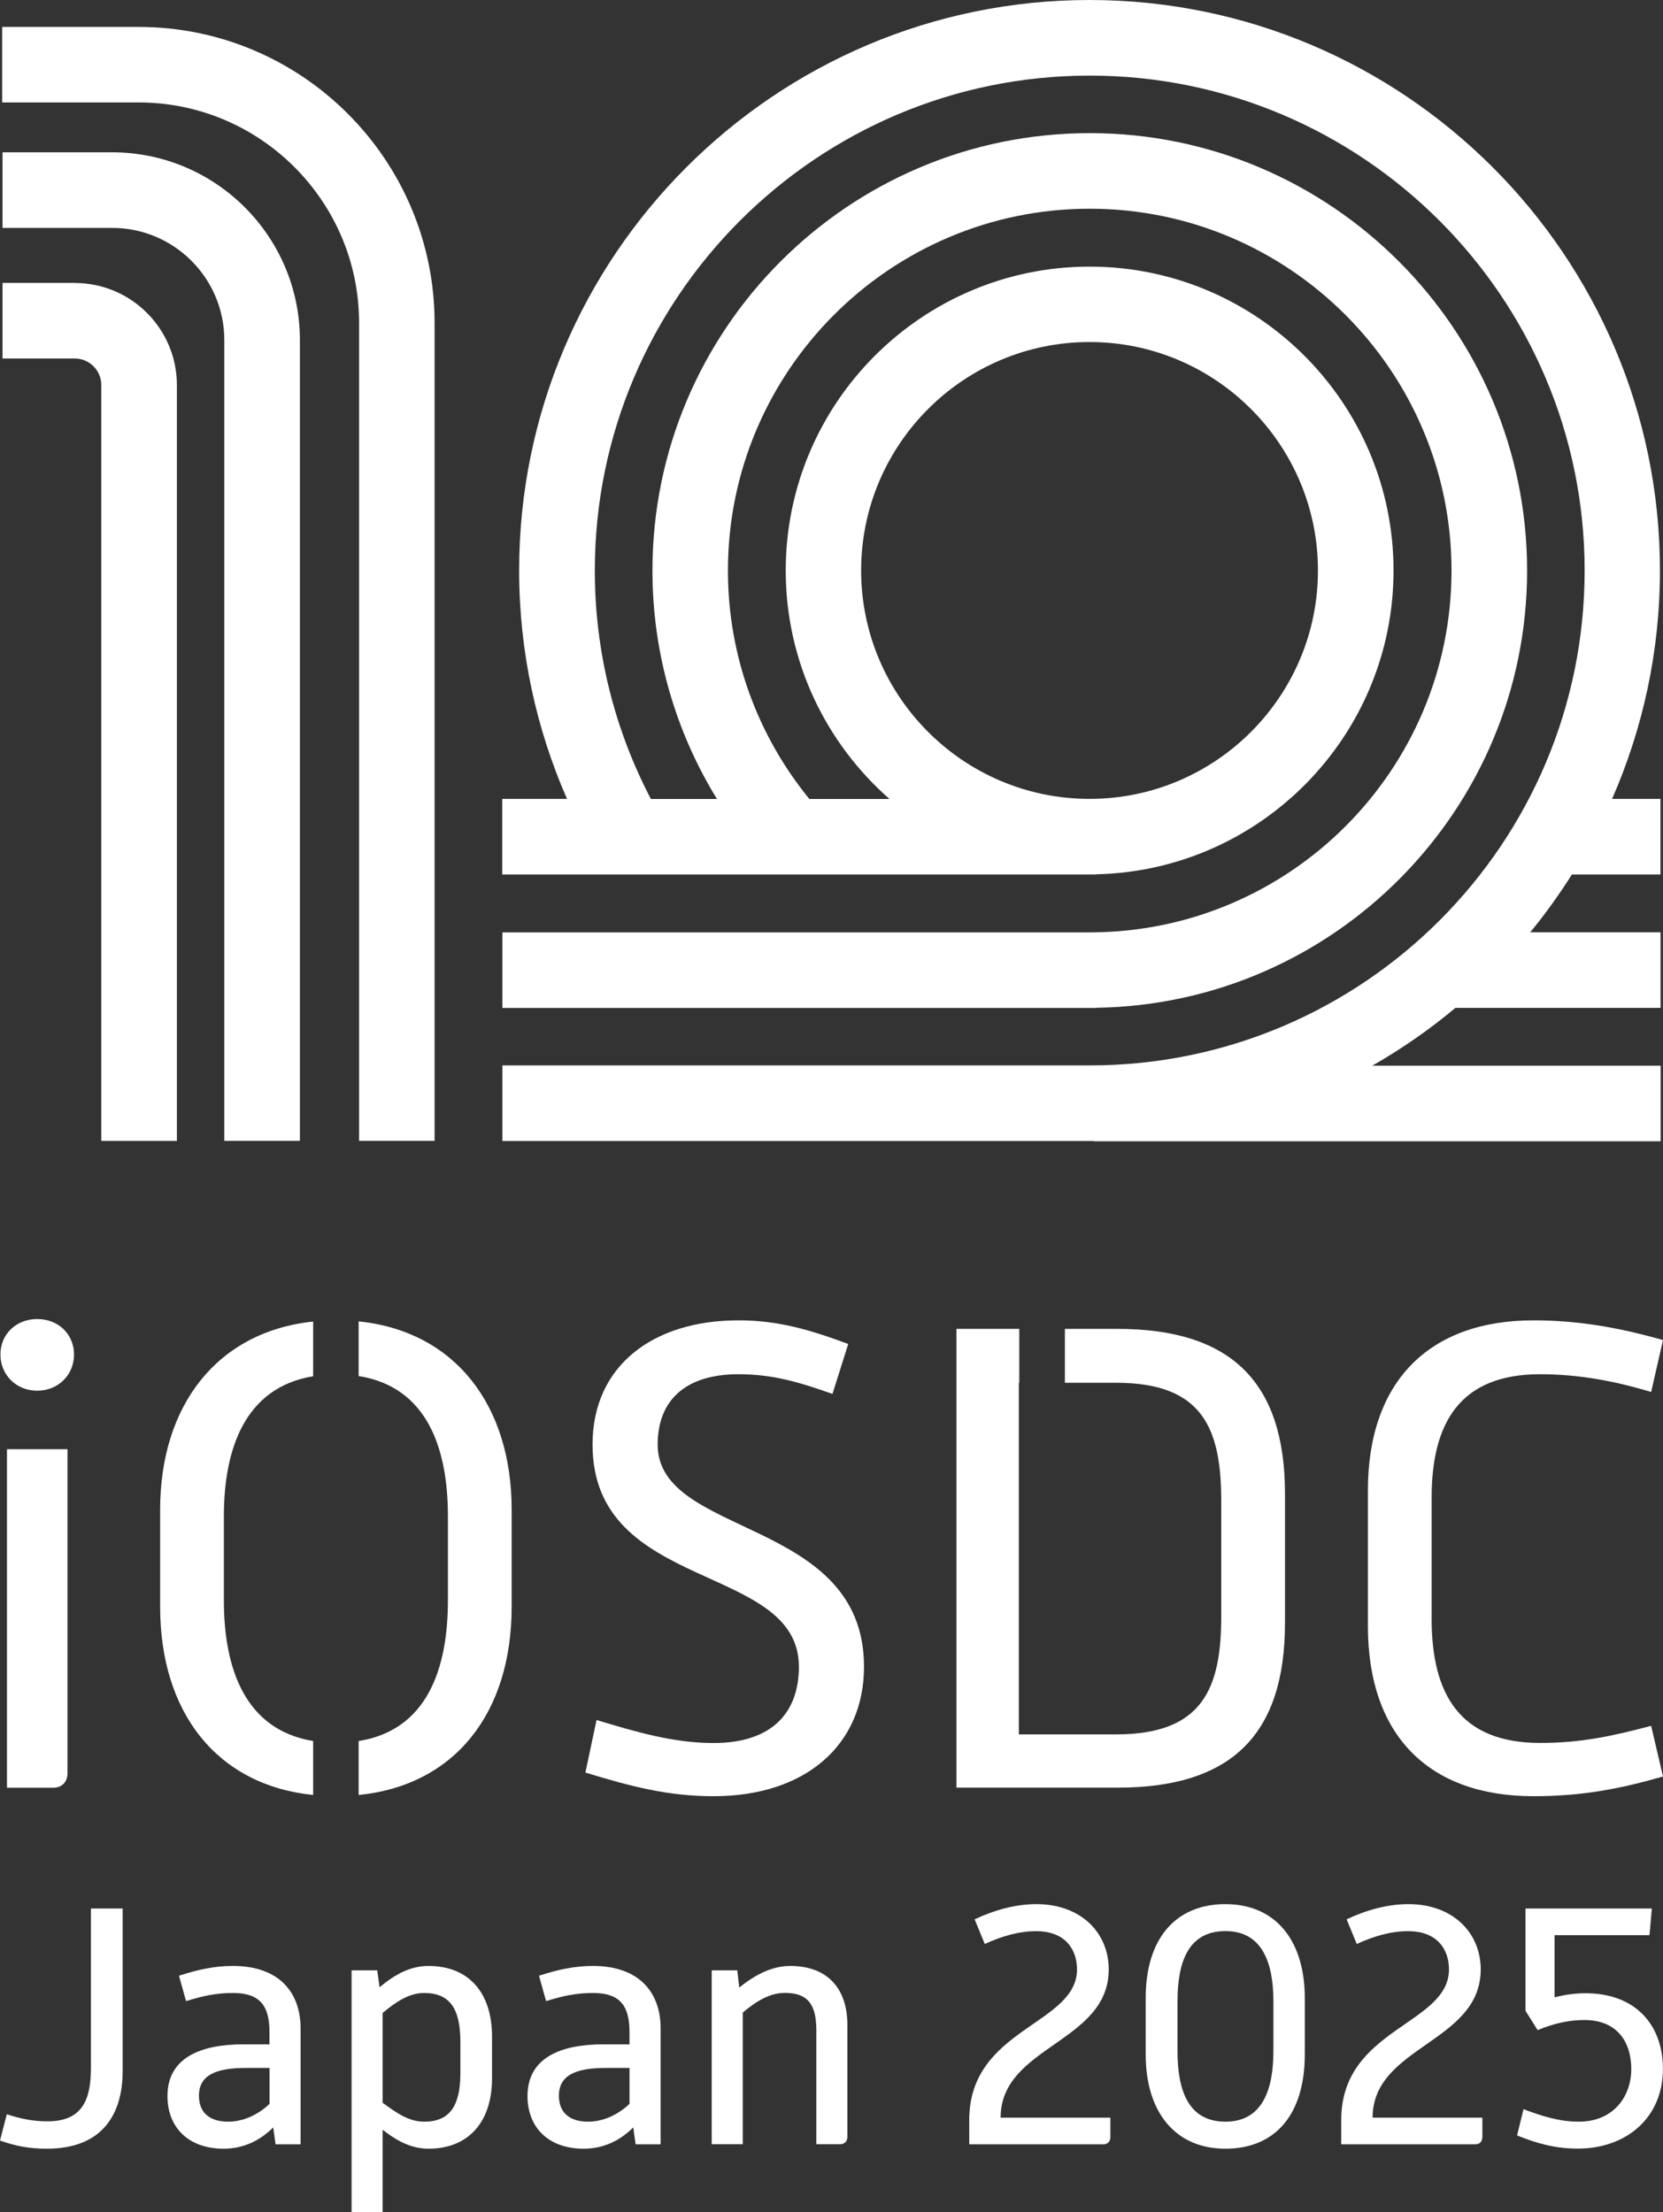
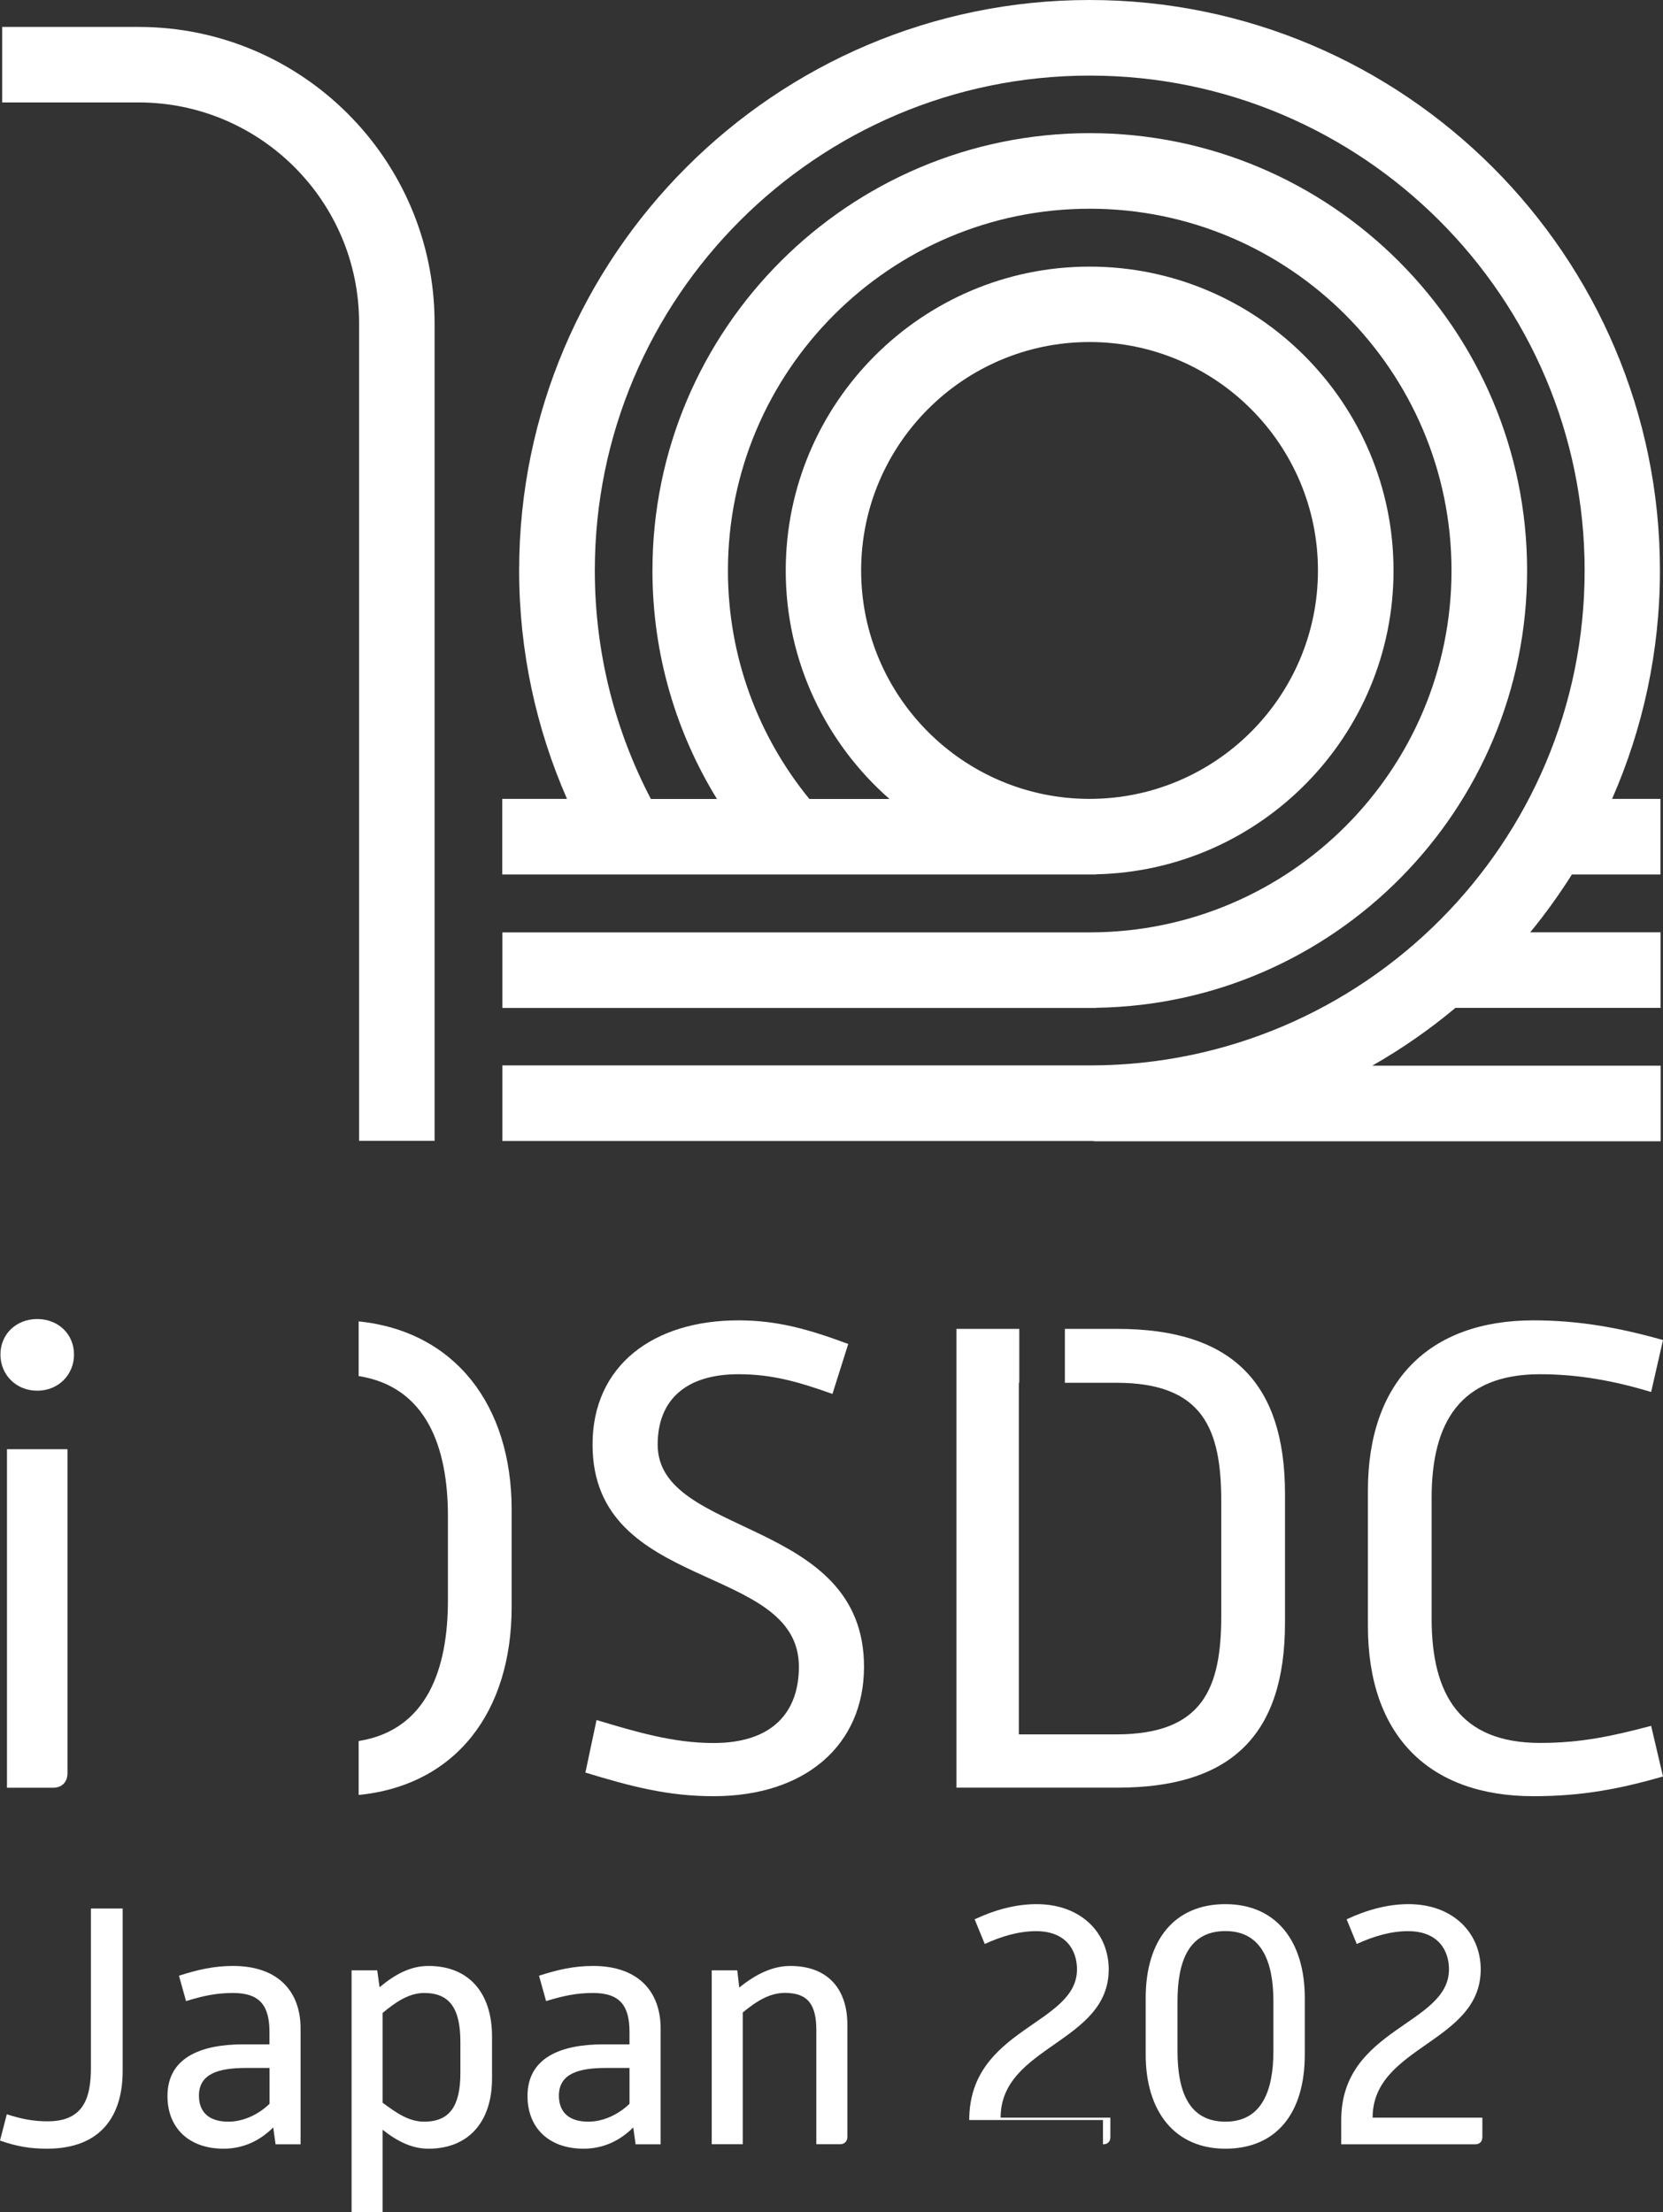
<svg xmlns="http://www.w3.org/2000/svg" id="_レイヤー_2" viewBox="0 0 19.076 25.374">
  <rect x="0" y="0" width="19.076" height="25.374" fill="#333333" stroke="none" />
  <defs>
    <style>.cls-1{fill:#fff;}</style>
  </defs>
  <g id="Header">
    <path class="cls-1" d="M.005,15.536c0-.234.181-.407.422-.407s.422.173.422.407-.181.415-.422.415S.005,15.77.005,15.536ZM.08,16.622h.694v3.717c0,.105-.068.166-.166.166H.08v-3.882Z" />
    <path class="cls-1" d="M6.842,19.728c.452.136.882.264,1.342.264.686,0,.98-.362.98-.875,0-1.199-2.367-.844-2.367-2.548,0-.905.694-1.425,1.674-1.425.452,0,.814.106,1.259.271l-.181.573c-.384-.136-.686-.226-1.078-.226-.611,0-.927.302-.927.807,0,1.071,2.367.829,2.367,2.548,0,.897-.671,1.485-1.726,1.485-.528,0-.95-.113-1.47-.271l.128-.603Z" />
    <path class="cls-1" d="M15.691,17.097c0-1.251.701-1.953,1.9-1.953.513,0,.98.083,1.485.226l-.136.596c-.422-.128-.837-.204-1.274-.204-.92,0-1.244.558-1.244,1.417v1.387c0,.867.324,1.425,1.244,1.425.482,0,.844-.083,1.274-.196l.136.581c-.475.136-.912.226-1.485.226-1.199,0-1.9-.694-1.9-1.953v-1.553Z" />
    <path class="cls-1" d="M.078,24.25c.167.054.302.081.469.081.411,0,.496-.267.496-.616v-1.825h.364v1.864c0,.504-.24.891-.868.891-.198,0-.349-.027-.539-.093l.078-.302Z" />
    <path class="cls-1" d="M3.134,24.401c-.151.151-.341.244-.57.244-.399,0-.643-.24-.643-.604,0-.43.364-.593.872-.593h.298v-.14c0-.298-.105-.449-.418-.449-.198,0-.349.035-.539.093l-.081-.291c.217-.07.403-.112.62-.112.523,0,.775.298.775.717v1.329h-.287l-.027-.194ZM3.092,23.719h-.271c-.314,0-.539.066-.539.318,0,.182.108.298.337.298.171,0,.345-.081.473-.205v-.411Z" />
    <path class="cls-1" d="M4.033,22.599h.294l.027.194c.186-.155.36-.244.562-.244.453,0,.728.298.728.81v.48c0,.504-.275.806-.728.806-.19,0-.353-.081-.527-.217v.945h-.356v-2.774ZM4.389,24.118c.159.116.298.217.477.217.294,0,.415-.182.415-.558v-.356c0-.38-.12-.562-.415-.562-.178,0-.333.109-.477.229v1.031Z" />
    <path class="cls-1" d="M7.264,24.401c-.151.151-.341.244-.57.244-.399,0-.643-.24-.643-.604,0-.43.364-.593.872-.593h.298v-.14c0-.298-.105-.449-.418-.449-.198,0-.349.035-.539.093l-.081-.291c.217-.07.403-.112.62-.112.523,0,.775.298.775.717v1.329h-.287l-.027-.194ZM7.221,23.719h-.271c-.314,0-.539.066-.539.318,0,.182.108.298.337.298.171,0,.345-.081.473-.205v-.411Z" />
    <path class="cls-1" d="M8.163,22.599h.294l.023.198c.19-.155.384-.248.585-.248.43,0,.655.263.655.674v1.286c0,.054-.035.085-.085.085h-.271v-1.306c0-.287-.089-.43-.36-.43-.174,0-.325.093-.484.225v1.511h-.356v-1.995Z" />
-     <path class="cls-1" d="M11.118,24.316c0-1.058,1.236-1.089,1.236-1.728,0-.217-.124-.438-.469-.438-.198,0-.395.058-.589.147l-.116-.283c.232-.109.473-.174.709-.174.515,0,.829.333.829.748,0,.845-1.24.876-1.24,1.701h1.259v.221c0,.054-.031.085-.085.085h-1.534v-.279Z" />
+     <path class="cls-1" d="M11.118,24.316c0-1.058,1.236-1.089,1.236-1.728,0-.217-.124-.438-.469-.438-.198,0-.395.058-.589.147l-.116-.283c.232-.109.473-.174.709-.174.515,0,.829.333.829.748,0,.845-1.24.876-1.24,1.701h1.259v.221c0,.054-.031.085-.085.085v-.279Z" />
    <path class="cls-1" d="M13.142,22.917c0-.674.337-1.077.914-1.077.581,0,.911.422.911,1.077v.647c0,.678-.329,1.081-.911,1.081-.577,0-.914-.422-.914-1.081v-.647ZM14.607,23.525v-.57c0-.442-.128-.806-.55-.806-.43,0-.55.36-.55.806v.57c0,.446.12.81.55.81.422,0,.55-.364.55-.81Z" />
    <path class="cls-1" d="M15.385,24.316c0-1.058,1.236-1.089,1.236-1.728,0-.217-.124-.438-.469-.438-.198,0-.395.058-.589.147l-.116-.283c.232-.109.473-.174.709-.174.515,0,.829.333.829.748,0,.845-1.24.876-1.24,1.701h1.259v.221c0,.054-.031.085-.085.085h-1.534v-.279Z" />
-     <path class="cls-1" d="M17.476,24.192c.217.081.411.143.635.143.395,0,.601-.287.601-.604,0-.298-.151-.562-.539-.562-.182,0-.36.043-.535.116l-.139-.221v-1.174h1.449l-.027.306h-1.089v.713c.12-.031.236-.047.356-.047.566,0,.887.356.887.868,0,.566-.426.914-.976.914-.248,0-.457-.054-.697-.151l.074-.302Z" />
    <path class="cls-1" d="M12.819,15.242h-.604v.618h.588c1.003,0,1.206.535,1.206,1.364v1.304c0,.829-.204,1.365-1.206,1.365h-1.116v-4.033h.005v-.618h-.721v5.262h1.847c1.297,0,1.922-.596,1.922-1.892v-1.478c0-1.289-.626-1.892-1.922-1.892Z" />
-     <path class="cls-1" d="M3.592,19.969c-.776-.127-1.024-.823-1.024-1.613v-.965c0-.783.248-1.478,1.024-1.606v-.627c-1.106.116-1.755.968-1.755,2.157v1.116c0,1.21.65,2.044,1.755,2.157v-.619Z" />
    <path class="cls-1" d="M4.114,15.157v.626c.781.124,1.024.821,1.024,1.607v.965c0,.793-.243,1.49-1.024,1.614v.619c1.109-.111,1.755-.945,1.755-2.158v-1.116c0-1.192-.646-2.044-1.755-2.158Z" />
    <path class="cls-1" d="M19.047,10.03v-.867h-.555c.352-.803.549-1.688.549-2.62,0-3.608-2.935-6.543-6.543-6.543s-6.543,2.935-6.543,6.543c0,.931.197,1.817.549,2.62h-.743v.867h6.811v-.002c1.888-.04,3.413-1.587,3.413-3.484,0-1.922-1.564-3.486-3.486-3.486s-3.486,1.564-3.486,3.486c0,1.043.461,1.98,1.19,2.62h-.919c-.584-.715-.934-1.627-.934-2.62,0-2.288,1.862-4.15,4.15-4.15s4.15,1.862,4.15,4.15-1.856,4.144-4.14,4.15h-6.747v.867h6.727s.007,0,.01,0c.003,0,.007,0,.01,0h.064v-.002c2.732-.04,4.943-2.273,4.943-5.015,0-2.766-2.25-5.017-5.017-5.017s-5.016,2.25-5.016,5.017c0,.96.271,1.857.74,2.62h-.758c-.41-.784-.643-1.675-.643-2.62,0-3.13,2.547-5.677,5.677-5.677s5.677,2.547,5.677,5.677-2.538,5.668-5.661,5.676h-6.753v.867h6.786v.003h6.5v-.867h-3.308c.338-.193.658-.415.954-.663h2.353v-.867h-1.495c.173-.21.332-.432.478-.663h1.016ZM9.878,6.543c0-1.445,1.175-2.62,2.62-2.62s2.62,1.175,2.62,2.62-1.175,2.62-2.62,2.62-2.62-1.175-2.62-2.62Z" />
    <path class="cls-1" d="M1.591.309H.025v.866h1.565c1.394,0,2.529,1.134,2.529,2.528v9.382h.866V3.704C4.985,1.832,3.462.309,1.591.309Z" />
-     <path class="cls-1" d="M1.287,1.747H.029v.867h1.258c.709,0,1.286.577,1.286,1.286v9.185h.867V3.9c0-1.187-.966-2.153-2.153-2.153Z" />
-     <path class="cls-1" d="M.857,3.245H.029v.867h.829c.167,0,.304.136.304.304v8.67h.867V4.416c0-.645-.525-1.17-1.17-1.17Z" />
  </g>
</svg>